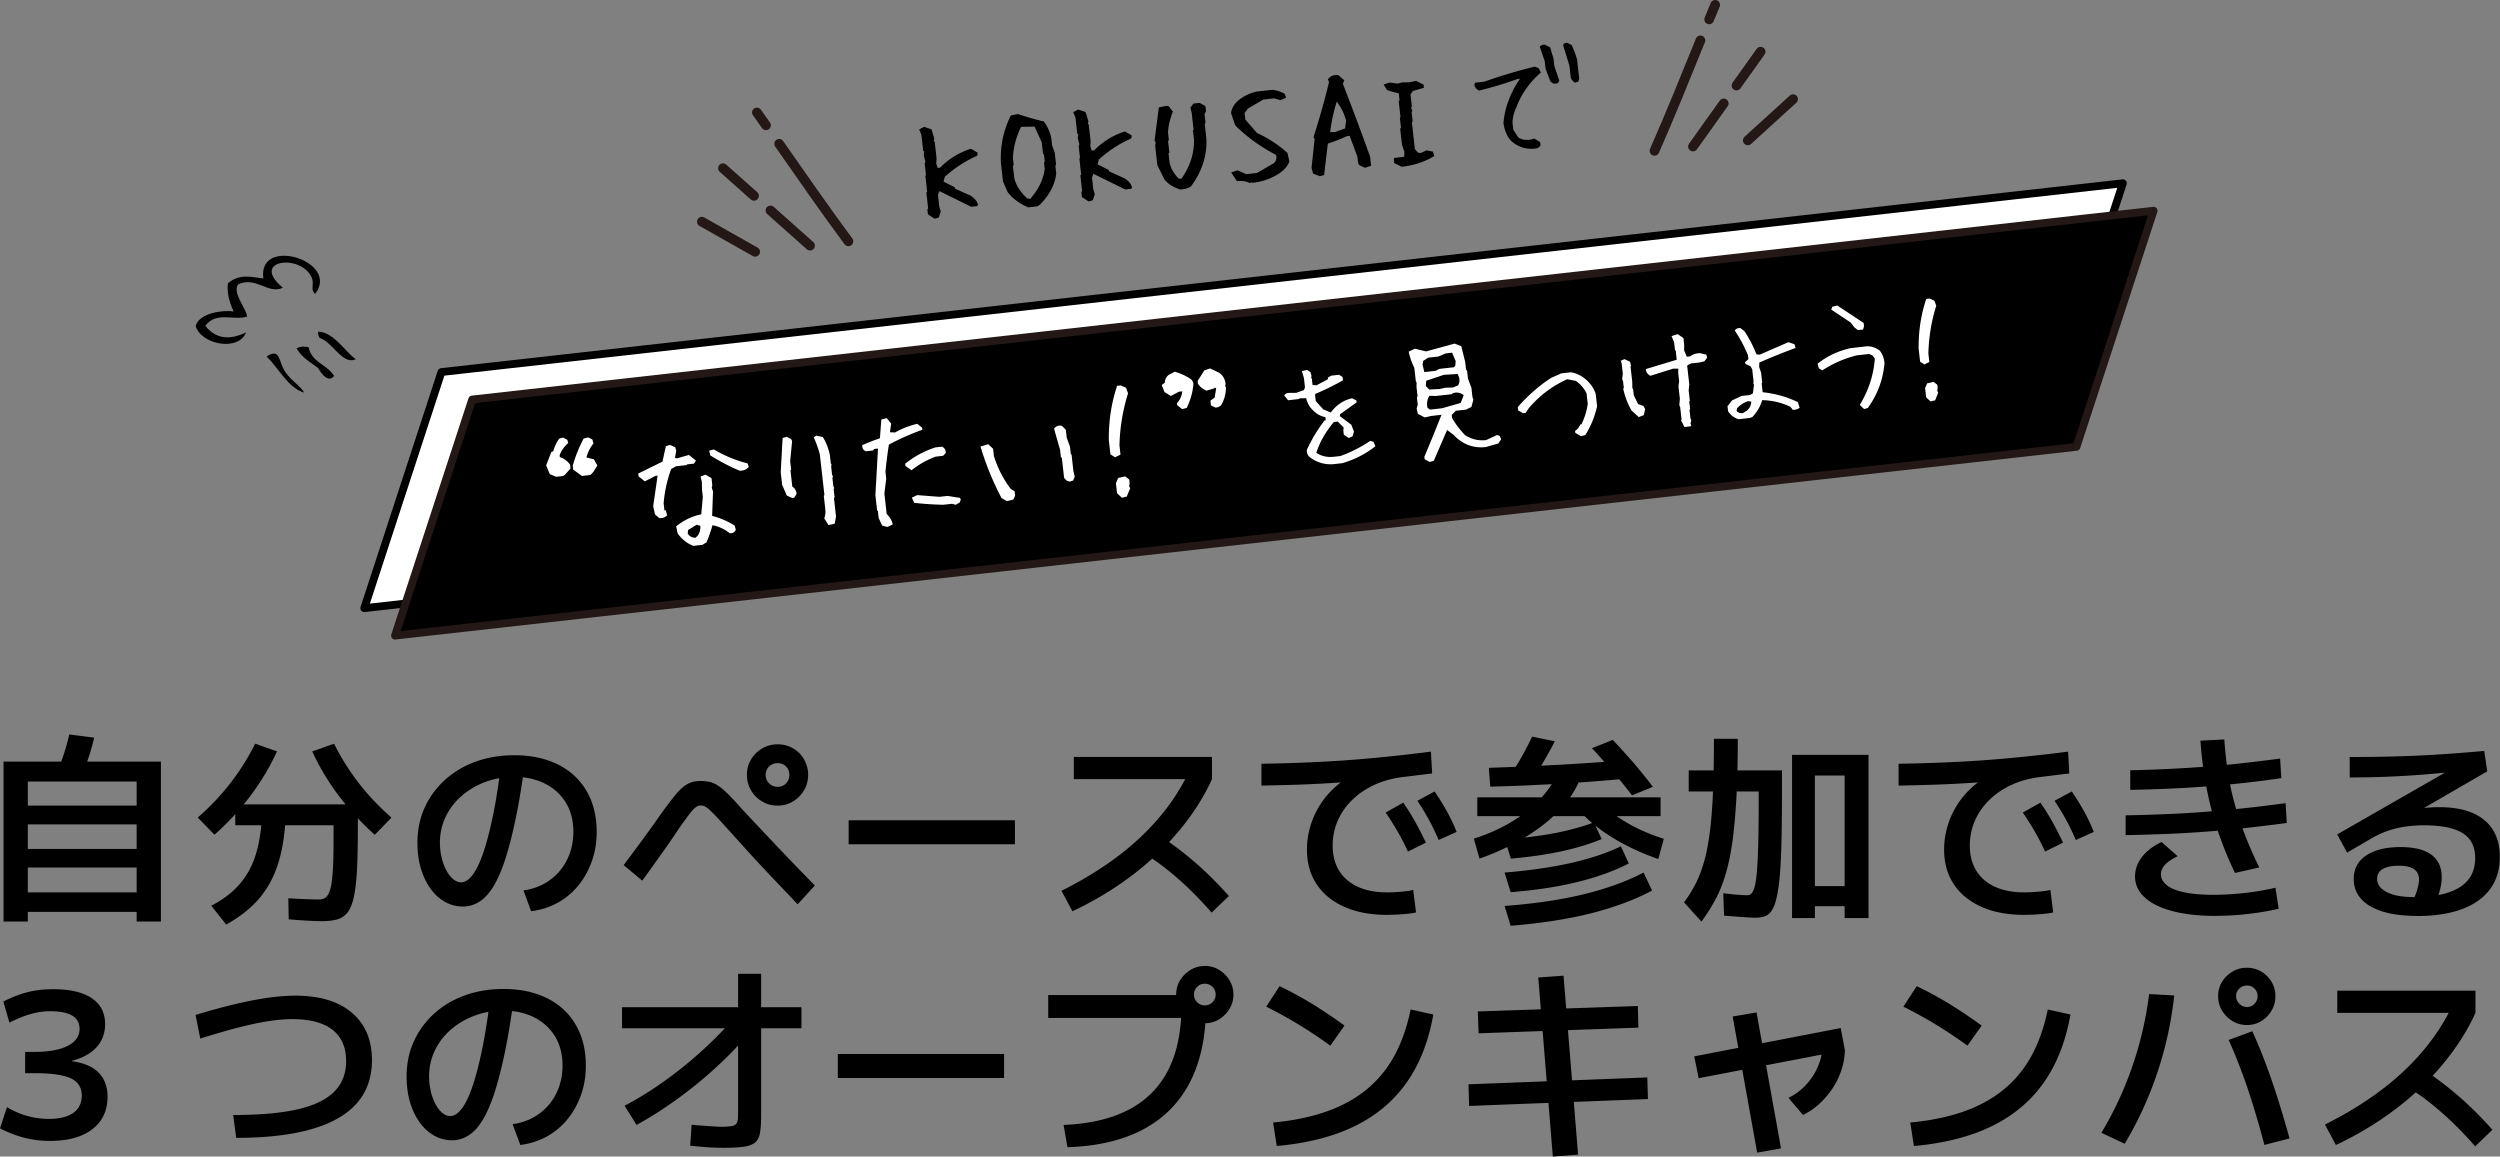
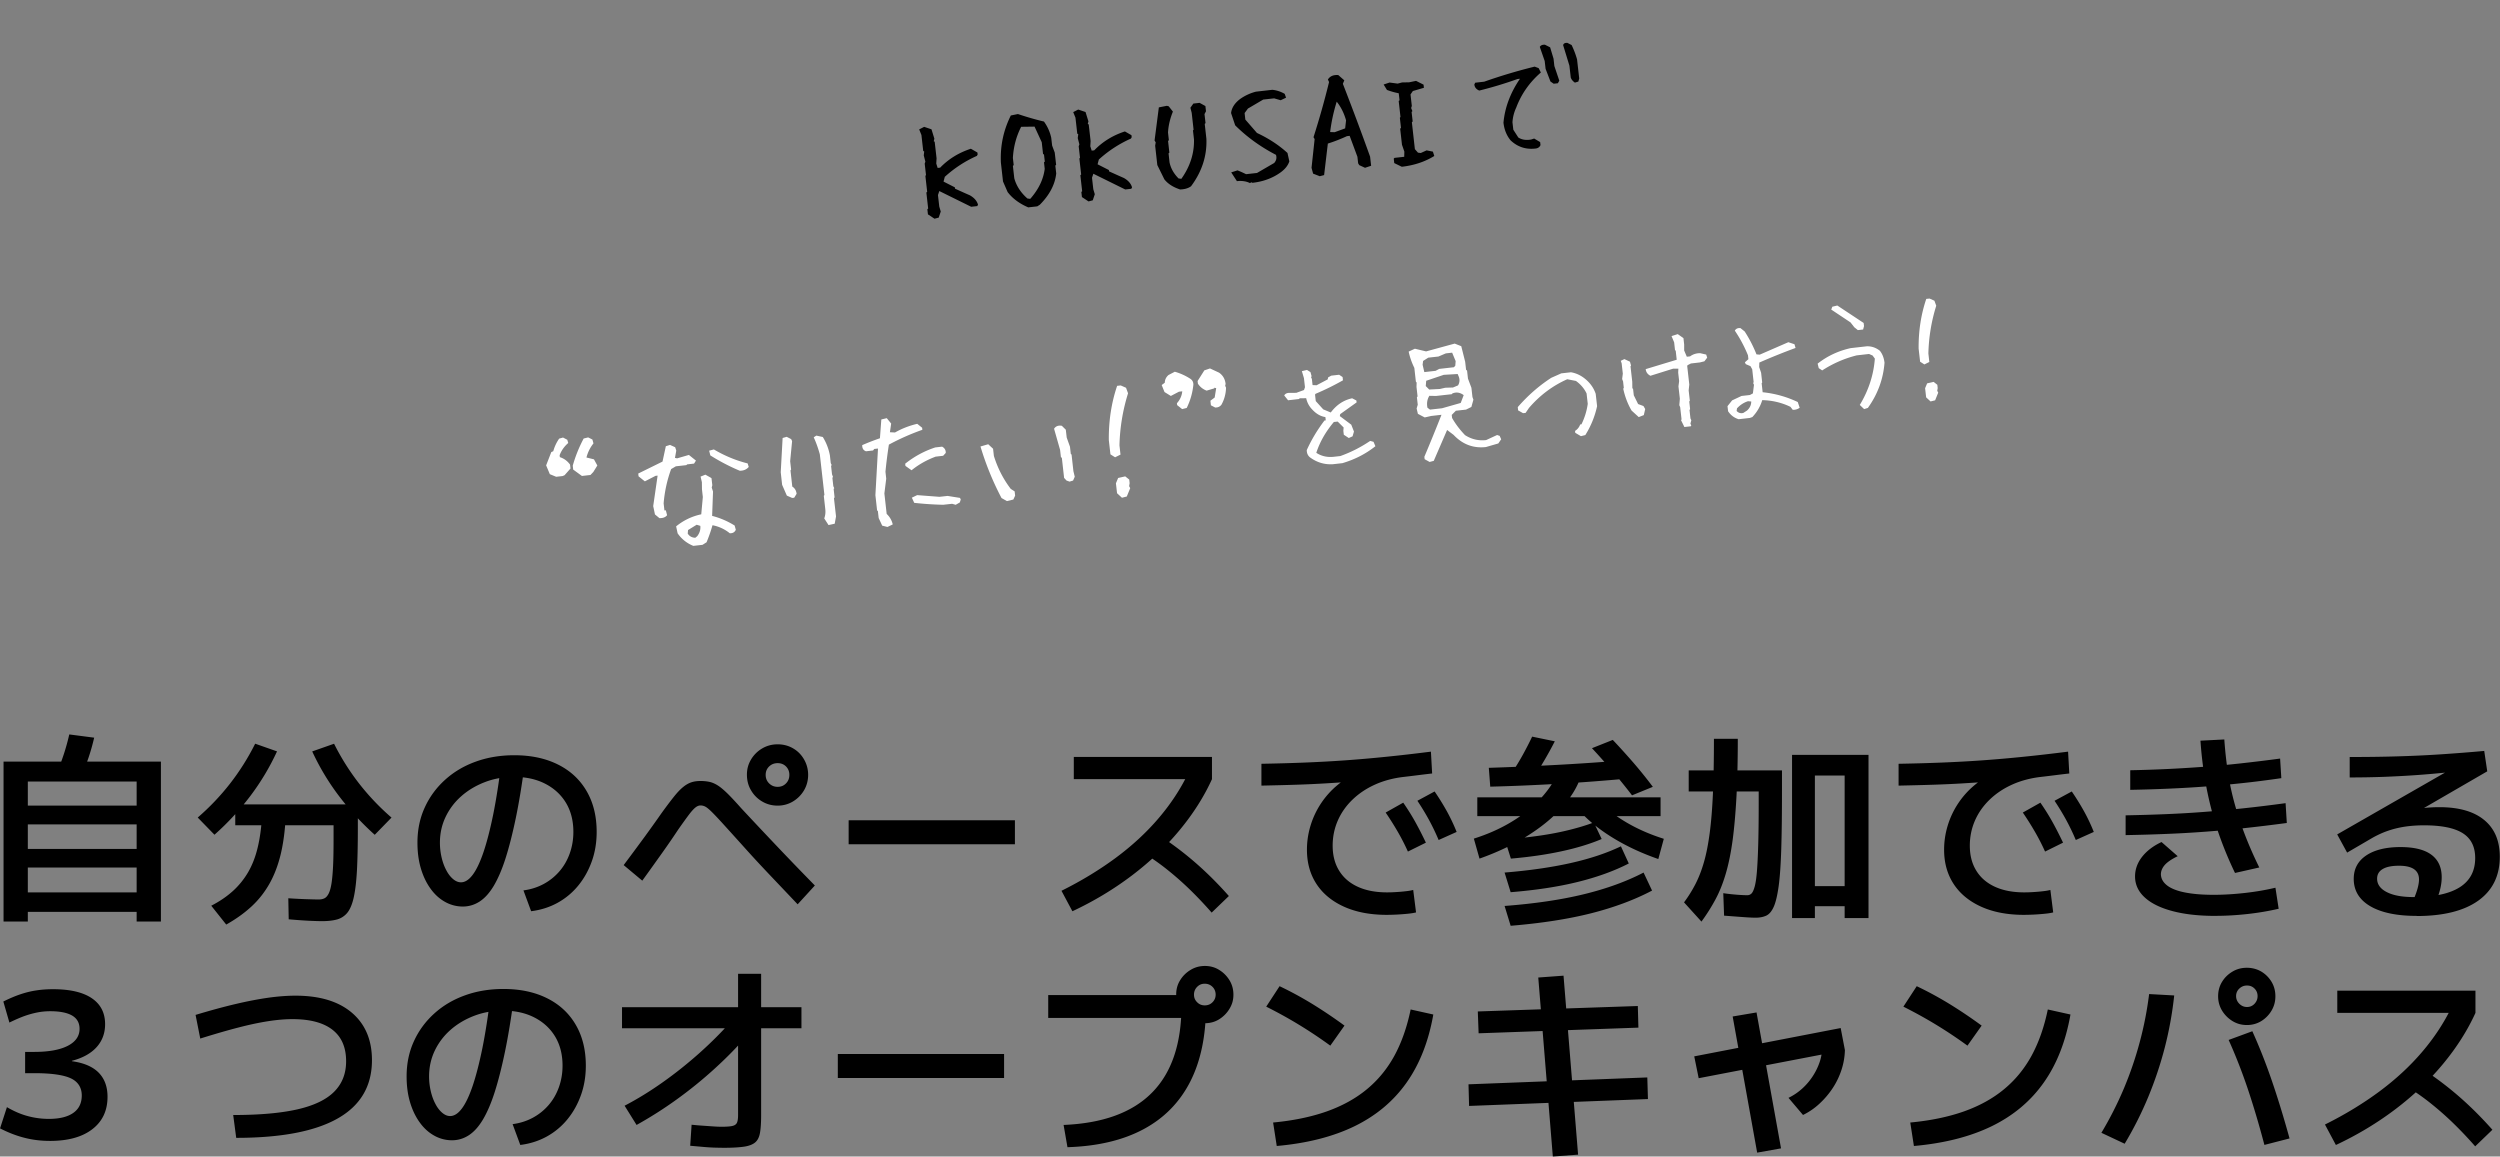
<svg xmlns="http://www.w3.org/2000/svg" id="_レイヤー_2" data-name="レイヤー 2" viewBox="0 0 556.18 257.29">
  <rect x="0" y="0" width="556.18" height="257.29" fill="#808080" stroke="none" />
  <defs>
    <style>.cls-5{stroke-width:0;fill:#000}</style>
  </defs>
  <g id="_レイヤー_2-2" data-name="レイヤー 2">
    <path class="cls-5" d="M.79 205.02v-35.59H35.8v35.59h-5.4v-2.16H6.19v-4.32H30.4V193H6.19v-4.14H30.4v-5.45H6.19v-4.18H30.4v-5.36H6.19v31.14H.79zm17.28-32.4l-5.45-.72c.57-1.29 1.09-2.63 1.55-4.03.46-1.4.88-2.89 1.24-4.48l5.54.72c-.36 1.56-.78 3.05-1.26 4.46-.48 1.41-1.02 2.76-1.62 4.05zm29.65 13.09l-3.73-3.83c2.64-2.28 5.03-4.79 7.18-7.54 2.14-2.75 4.01-5.71 5.6-8.89l4.86 1.71a53.92 53.92 0 01-5.92 9.9 59.548 59.548 0 01-7.99 8.64zm2.61 19.98L47 201.5c1.86-.96 3.46-2.05 4.82-3.28a17.71 17.71 0 003.4-4.21c.91-1.58 1.62-3.4 2.11-5.47.5-2.07.82-4.44.97-7.11l5.26.23c-.15 3.12-.52 5.9-1.1 8.35-.59 2.45-1.41 4.62-2.48 6.53-1.07 1.91-2.39 3.6-3.98 5.08-1.59 1.48-3.48 2.84-5.67 4.07zm21.33-.76c-.72 0-1.71-.03-2.97-.09-1.26-.06-2.75-.17-4.46-.32l-.09-4.68c1.38.09 2.68.16 3.91.2 1.23.04 2.17.07 2.84.07.48 0 .9-.08 1.26-.25.36-.16.67-.5.94-1.01.27-.51.49-1.26.65-2.25.16-.99.28-2.3.36-3.94.08-1.63.11-3.65.11-6.05v-3.01H52.34v-4.64h27.27v5.26c0 3.81-.07 6.96-.2 9.45-.14 2.49-.38 4.49-.72 6.01-.34 1.52-.82 2.64-1.42 3.38a4.47 4.47 0 01-2.27 1.49c-.92.25-2.03.38-3.35.38zm11.7-19.22a61.646 61.646 0 01-7.96-8.64 53.464 53.464 0 01-5.94-9.9l4.86-1.71c1.59 3.18 3.46 6.14 5.6 8.89a53.32 53.32 0 007.18 7.54l-3.73 3.83zm33.08 12.38c1.62-.21 3.11-.68 4.46-1.4 1.35-.72 2.53-1.66 3.53-2.81 1-1.15 1.78-2.49 2.32-4.01.54-1.51.81-3.11.81-4.79 0-2.49-.55-4.64-1.64-6.46-1.09-1.81-2.63-3.23-4.61-4.25-1.98-1.02-4.3-1.53-6.97-1.53-2.28 0-4.43.38-6.44 1.15-2.01.77-3.76 1.81-5.26 3.13a14.36 14.36 0 00-3.51 4.63c-.84 1.77-1.26 3.68-1.26 5.72 0 1.14.13 2.24.38 3.31.25 1.07.6 2.01 1.04 2.83.43.83.94 1.48 1.51 1.96.57.48 1.15.72 1.75.72.9 0 1.77-.55 2.61-1.67.84-1.11 1.64-2.8 2.41-5.06.76-2.26 1.48-5.06 2.16-8.39.67-3.33 1.28-7.23 1.82-11.7l5.17.58c-.6 4.53-1.26 8.53-1.98 11.99-.72 3.46-1.48 6.43-2.27 8.91s-1.67 4.51-2.61 6.1c-.95 1.59-2 2.76-3.15 3.51-1.16.75-2.41 1.12-3.76 1.12s-2.74-.35-3.98-1.06c-1.25-.7-2.33-1.7-3.24-2.99-.92-1.29-1.62-2.79-2.12-4.5s-.74-3.6-.74-5.67c0-2.82.53-5.41 1.6-7.76 1.06-2.35 2.57-4.42 4.52-6.19 1.95-1.77 4.24-3.13 6.86-4.07 2.62-.95 5.48-1.42 8.57-1.42 3.72 0 6.96.69 9.72 2.07 2.76 1.38 4.88 3.35 6.37 5.92 1.49 2.56 2.23 5.59 2.23 9.07 0 2.31-.35 4.47-1.06 6.48-.71 2.01-1.7 3.81-2.99 5.4a15.736 15.736 0 01-4.61 3.87c-1.79.99-3.76 1.62-5.92 1.89l-1.71-4.64zm61.02 3.1c-2.13-2.25-4.12-4.34-5.96-6.28-1.84-1.94-3.58-3.8-5.2-5.6-1.62-1.8-3.25-3.61-4.91-5.44-1.14-1.26-2.04-2.23-2.7-2.9-.66-.68-1.19-1.14-1.58-1.4-.39-.25-.81-.38-1.26-.38-.36 0-.73.14-1.1.43-.38.29-.86.81-1.44 1.57-.58.77-1.4 1.9-2.45 3.4-1.05 1.59-2.21 3.28-3.49 5.08-1.28 1.8-2.77 3.89-4.48 6.25l-4.14-3.46c1.8-2.4 3.38-4.54 4.75-6.41a332 332 0 003.71-5.2c1.02-1.41 1.91-2.59 2.66-3.53.75-.95 1.43-1.67 2.05-2.18.61-.51 1.23-.87 1.84-1.08.61-.21 1.31-.31 2.09-.31s1.48.08 2.09.22c.62.15 1.24.44 1.87.85.63.42 1.35 1.04 2.16 1.84.81.81 1.79 1.86 2.93 3.15 2.88 3.09 5.64 6.02 8.28 8.8 2.64 2.78 5.34 5.57 8.1 8.39l-3.83 4.19zM173 179.23c-1.26 0-2.41-.31-3.44-.92a6.83 6.83 0 01-2.47-2.48c-.62-1.03-.92-2.2-.92-3.49s.31-2.35.92-3.38a6.985 6.985 0 012.47-2.45c1.04-.61 2.18-.92 3.44-.92s2.41.3 3.44.9c1.04.6 1.85 1.43 2.45 2.48.6 1.05.9 2.19.9 3.42s-.31 2.41-.92 3.44a7.068 7.068 0 01-2.47 2.48c-1.04.62-2.17.92-3.4.92zm0-4.18c.75 0 1.37-.25 1.87-.77.5-.51.74-1.14.74-1.89s-.25-1.37-.74-1.87c-.5-.5-1.12-.74-1.87-.74s-1.38.25-1.89.74-.77 1.12-.77 1.87.25 1.38.77 1.89c.51.51 1.14.77 1.89.77zm15.8 12.78v-5.35h36.99v5.35H188.8zm47.34 10.35c4.41-2.19 8.44-4.64 12.08-7.33 3.64-2.7 6.82-5.63 9.52-8.8 2.7-3.16 4.89-6.49 6.57-9.97l1.58 1.26h-27v-4.95h30.74v4.95c-1.77 3.9-4.17 7.68-7.2 11.34-3.03 3.66-6.56 7.02-10.6 10.08s-8.45 5.72-13.25 7.97l-2.43-4.55zm33.43 4.86a87.397 87.397 0 00-5.04-5.31 69.678 69.678 0 00-5.13-4.48c-1.77-1.4-3.68-2.71-5.72-3.94l3.51-3.92c3 1.92 5.82 4.01 8.46 6.28 2.64 2.27 5.22 4.82 7.74 7.67l-3.83 3.69zm38.97.49c-3.66 0-6.83-.6-9.5-1.8-2.67-1.2-4.72-2.88-6.14-5.04s-2.14-4.71-2.14-7.65c0-1.83.27-3.63.81-5.4a18.82 18.82 0 016.05-9.04c1.42-1.17 2.99-2.13 4.7-2.88l.45 2.03c-2.43.18-4.83.35-7.2.49-2.37.15-4.78.26-7.22.34-2.45.08-5.02.14-7.72.2v-4.86c3.39-.06 6.59-.15 9.61-.27 3.02-.12 6-.28 8.96-.49 2.96-.21 5.99-.47 9.11-.79 3.12-.31 6.46-.7 10.03-1.15l.27 4.86c-1.08.12-2.14.25-3.17.38s-2.08.26-3.13.38c-2.34.27-4.48.84-6.41 1.71-1.93.87-3.62 2-5.04 3.38s-2.51 2.94-3.26 4.68c-.75 1.74-1.12 3.59-1.12 5.53 0 2.13.47 3.98 1.42 5.53.95 1.56 2.32 2.76 4.14 3.6 1.82.84 4 1.26 6.55 1.26.63 0 1.3-.02 2.03-.07.72-.04 1.42-.1 2.09-.18.68-.07 1.24-.17 1.69-.29l.63 5c-.48.12-1.09.22-1.82.29a49.84 49.84 0 01-4.66.25zm4.68-14.08c-.69-1.53-1.43-2.98-2.23-4.36a66.42 66.42 0 00-2.72-4.32l3.91-2.2c1.02 1.47 1.93 2.93 2.72 4.36s1.57 2.96 2.32 4.54l-4 1.98zm6.84-2.57c-.66-1.56-1.37-3.04-2.14-4.46-.77-1.41-1.63-2.83-2.59-4.27l3.83-2.07a56.03 56.03 0 012.72 4.39c.79 1.43 1.52 2.96 2.18 4.61l-4.01 1.8zm9.09 4.14l-1.26-4.45c2.94-.93 5.61-2.1 8.01-3.51 2.4-1.41 4.48-3.01 6.25-4.79 1.77-1.78 3.16-3.7 4.18-5.74l5.27.49c-.81 2.31-2.24 4.58-4.28 6.82s-4.61 4.31-7.7 6.23c-3.09 1.92-6.58 3.57-10.48 4.95zm-.49-9.45v-4.19h40.77v4.19h-40.77zm2.88-6.57l-.32-4.18c4.8-.15 9.83-.37 15.08-.65s10.56-.65 15.93-1.1l.41 4.09c-5.46.51-10.82.92-16.06 1.22-5.25.3-10.26.51-15.03.63zm4.54 23.49l-1.35-4.37c5.49-.45 10.38-1.15 14.67-2.11 4.29-.96 8.02-2.2 11.21-3.73l1.75 3.82c-3.27 1.68-7.07 3.05-11.41 4.12-4.33 1.07-9.29 1.82-14.87 2.27zm0 7.47l-1.35-4.41c6.72-.51 12.6-1.38 17.64-2.61 5.04-1.23 9.46-2.83 13.28-4.82l1.89 4.01c-3.93 2.07-8.44 3.75-13.52 5.04s-11.06 2.22-17.93 2.79zm.05-14.94l-1.35-4.27c2.73-.21 5.29-.49 7.67-.83 2.39-.34 4.61-.77 6.66-1.28s3.88-1.06 5.47-1.67l1.75 3.69c-2.55 1.08-5.52 1.99-8.91 2.72-3.39.74-7.16 1.28-11.29 1.64zm5.04-17.95l-4.72-1.31c.84-1.26 1.62-2.54 2.34-3.85a76.1 76.1 0 002.07-4.03l5.04 1.04c-.72 1.41-1.48 2.79-2.27 4.14-.79 1.35-1.61 2.69-2.45 4.01zm27.76 18.04c-3.63-1.26-6.93-2.79-9.9-4.59-2.97-1.8-5.43-3.75-7.38-5.85l3.96-2.52c1.74 1.8 3.84 3.42 6.3 4.86 2.46 1.44 5.2 2.64 8.24 3.6l-1.22 4.5zm-5.85-14.17c-1.35-1.77-2.78-3.53-4.28-5.29-1.5-1.76-3.04-3.49-4.63-5.2l4.63-1.84c1.59 1.68 3.14 3.4 4.66 5.15 1.51 1.76 2.93 3.52 4.25 5.29l-4.63 1.89zm15.44 28.08l-3.87-4.27c.96-1.29 1.81-2.65 2.54-4.07.73-1.42 1.37-3.05 1.89-4.88.53-1.83.95-3.99 1.28-6.48.33-2.49.57-5.45.72-8.86.15-3.42.22-7.45.22-12.1h5.31c0 4.86-.1 9.12-.29 12.78-.2 3.66-.48 6.89-.85 9.7-.38 2.81-.88 5.29-1.51 7.45s-1.4 4.1-2.32 5.81-1.96 3.36-3.13 4.95zm12.06-.86c-.63 0-1.58-.04-2.86-.14-1.28-.09-2.66-.2-4.16-.31l-.18-5c1.02.15 2.03.26 3.04.34 1 .08 1.78.11 2.32.11.36 0 .67-.13.92-.38s.49-.76.7-1.51c.21-.75.38-1.87.5-3.35s.22-3.44.29-5.87c.07-2.43.11-5.43.11-9v-2.97h-15.57v-4.68h20.75v4.32c0 5.31-.05 9.7-.16 13.16-.11 3.47-.3 6.23-.58 8.28-.29 2.06-.65 3.59-1.1 4.59-.45 1-1.01 1.66-1.67 1.96-.66.3-1.44.45-2.34.45zm8.1.09v-36.31h17.01v36.31h-5.31v-2.65h-6.62v-4.46h6.62v-24.61h-6.62v31.72h-5.08zm51.61-.72c-3.66 0-6.83-.6-9.5-1.8-2.67-1.2-4.72-2.88-6.14-5.04s-2.14-4.71-2.14-7.65c0-1.83.27-3.63.81-5.4a18.82 18.82 0 016.05-9.04c1.42-1.17 2.99-2.13 4.7-2.88l.45 2.03c-2.43.18-4.83.35-7.2.49-2.37.15-4.78.26-7.22.34-2.45.08-5.02.14-7.72.2v-4.86c3.39-.06 6.59-.15 9.61-.27 3.02-.12 6-.28 8.96-.49 2.96-.21 5.99-.47 9.11-.79 3.12-.31 6.46-.7 10.03-1.15l.27 4.86c-1.08.12-2.14.25-3.17.38s-2.08.26-3.13.38c-2.34.27-4.48.84-6.41 1.71-1.93.87-3.62 2-5.04 3.38s-2.51 2.94-3.26 4.68c-.75 1.74-1.12 3.59-1.12 5.53 0 2.13.47 3.98 1.42 5.53.95 1.56 2.32 2.76 4.14 3.6 1.82.84 4 1.26 6.55 1.26.63 0 1.3-.02 2.03-.07.72-.04 1.42-.1 2.09-.18.68-.07 1.24-.17 1.69-.29l.63 5c-.48.12-1.09.22-1.82.29a49.84 49.84 0 01-4.66.25zm4.68-14.08c-.69-1.53-1.43-2.98-2.23-4.36a66.42 66.42 0 00-2.72-4.32l3.91-2.2c1.02 1.47 1.93 2.93 2.72 4.36s1.57 2.96 2.32 4.54l-4 1.98zm6.84-2.57c-.66-1.56-1.37-3.04-2.14-4.46-.77-1.41-1.63-2.83-2.59-4.27l3.83-2.07a56.03 56.03 0 012.72 4.39c.79 1.43 1.52 2.96 2.18 4.61l-4.01 1.8zm11.07-5.49c3.18-.06 6.2-.15 9.07-.27 2.87-.12 5.69-.28 8.48-.5 2.79-.21 5.66-.47 8.62-.79 2.95-.31 6.1-.7 9.43-1.15l.27 4.41c-3.36.45-6.52.83-9.47 1.15s-5.84.58-8.66.79c-2.82.21-5.68.38-8.57.49-2.9.12-5.95.21-9.16.27v-4.41zm1.04-10.03c3-.06 5.85-.16 8.55-.29 2.7-.13 5.35-.3 7.94-.49 2.59-.19 5.27-.44 8.01-.74s5.69-.66 8.84-1.08l.27 4.36c-3.12.45-6.07.83-8.84 1.12-2.78.3-5.48.55-8.1.74-2.63.2-5.3.35-8.01.47s-5.6.21-8.66.27v-4.36zm18.94 32.4c-3.66 0-6.83-.35-9.52-1.06-2.69-.71-4.75-1.72-6.19-3.04-1.44-1.32-2.16-2.88-2.16-4.68 0-1.56.52-3.01 1.55-4.34 1.04-1.33 2.48-2.44 4.34-3.31l3.6 3.15c-1.32.63-2.27 1.28-2.86 1.93-.58.66-.88 1.37-.88 2.11.03.96.5 1.79 1.4 2.48.9.69 2.23 1.21 3.98 1.55 1.75.35 3.88.52 6.37.52 2.19 0 4.49-.14 6.91-.41s4.69-.66 6.82-1.17l.72 4.68c-2.19.51-4.49.9-6.91 1.17s-4.81.41-7.18.41zm4.37-9.54a83.594 83.594 0 01-2.99-7 72.06 72.06 0 01-2.27-7.18c-.63-2.43-1.15-4.91-1.55-7.45-.4-2.53-.7-5.14-.88-7.81l5.31-.27c.18 2.61.46 5.11.83 7.49.37 2.39.88 4.73 1.53 7.04.65 2.31 1.42 4.62 2.32 6.93.9 2.31 1.93 4.65 3.1 7.02l-5.4 1.22zm40.41 9.54c-4.44 0-7.88-.72-10.33-2.16-2.45-1.44-3.67-3.47-3.67-6.08 0-2.22.92-3.95 2.77-5.2 1.85-1.24 4.39-1.87 7.63-1.87 3.06 0 5.35.57 6.88 1.71 1.53 1.14 2.29 2.81 2.29 5 0 .84-.11 1.73-.34 2.66-.23.93-.56 1.89-1.01 2.88l-4.91-.54c.42-1.02.73-1.89.92-2.61.19-.72.29-1.35.29-1.89 0-2.04-1.48-3.06-4.46-3.06-1.59 0-2.8.25-3.62.74-.83.49-1.24 1.21-1.24 2.14 0 1.26.72 2.26 2.16 2.99 1.44.74 3.43 1.1 5.98 1.1 4.53 0 7.94-.73 10.24-2.18 2.29-1.45 3.44-3.62 3.44-6.5 0-2.52-.92-4.36-2.77-5.53s-4.72-1.75-8.62-1.75c-1.56 0-3.01.11-4.34.31-1.34.21-2.6.53-3.8.95-1.2.42-2.42.99-3.65 1.71l-5.31 3.1-2.21-4.05 25.51-14.62v.72c-2.55.27-5.06.5-7.54.68-2.48.18-4.97.31-7.47.41-2.51.09-5.08.14-7.72.14v-4.55c3.69 0 7.18-.04 10.49-.14 3.3-.09 6.54-.24 9.72-.45 3.18-.21 6.42-.46 9.72-.76l.67 4.54-22.46 13.01-2.61-2.52c.99-.33 2.08-.66 3.29-.99 1.2-.33 2.44-.6 3.71-.81 1.28-.21 2.55-.38 3.83-.52 1.27-.14 2.47-.2 3.58-.2 4.35 0 7.68.95 9.99 2.86 2.31 1.91 3.46 4.63 3.46 8.17 0 4.23-1.6 7.49-4.79 9.77-3.2 2.28-7.78 3.42-13.75 3.42zM11.12 253.82c-1.95 0-3.83-.22-5.62-.68-1.8-.45-3.63-1.15-5.49-2.11l1.53-4.72c1.59.93 3.15 1.6 4.68 2 1.53.41 3.08.61 4.63.61 2.37 0 4.19-.44 5.45-1.33 1.26-.88 1.89-2.18 1.89-3.89s-.81-3.04-2.43-3.8c-1.62-.76-4.33-1.15-8.14-1.15H5.59v-4.73h2.03c3.21 0 5.69-.45 7.45-1.35 1.75-.9 2.63-2.16 2.63-3.78 0-1.32-.55-2.3-1.64-2.95-1.1-.64-2.72-.97-4.88-.97-.93 0-1.84.08-2.75.25-.9.17-1.84.42-2.83.76-.99.35-2.16.85-3.51 1.51l-1.35-4.68c1.38-.69 2.66-1.23 3.83-1.62 1.17-.39 2.33-.68 3.49-.85 1.16-.18 2.41-.27 3.76-.27 3.75 0 6.62.67 8.59 2 1.98 1.34 2.97 3.26 2.97 5.78 0 2.01-.63 3.71-1.89 5.11-1.26 1.4-3.09 2.41-5.49 3.04v.09c2.64.36 4.62 1.21 5.94 2.54 1.32 1.34 1.98 3.13 1.98 5.38 0 3.06-1.12 5.46-3.38 7.2-2.25 1.74-5.39 2.61-9.41 2.61zm40.76-5.76c5.85 0 10.61-.42 14.29-1.26 3.67-.84 6.4-2.14 8.17-3.92 1.77-1.77 2.66-4.03 2.66-6.79 0-3.09-1.01-5.42-3.04-7-2.02-1.57-4.99-2.36-8.89-2.36-1.62 0-3.41.15-5.35.45-1.95.3-4.16.76-6.62 1.4-2.46.63-5.31 1.46-8.55 2.47l-1.04-5.26c3.27-.99 6.25-1.8 8.93-2.43 2.68-.63 5.11-1.09 7.29-1.4 2.17-.3 4.18-.45 6.01-.45 5.4 0 9.58 1.27 12.55 3.8 2.97 2.54 4.46 6.05 4.46 10.55 0 5.76-2.54 10.08-7.61 12.96-5.07 2.88-12.6 4.32-22.59 4.32l-.67-5.08zm62.15 2.03c1.62-.21 3.11-.68 4.46-1.4 1.35-.72 2.53-1.66 3.53-2.81 1-1.15 1.78-2.49 2.32-4.01.54-1.51.81-3.11.81-4.79 0-2.49-.55-4.64-1.64-6.46-1.09-1.81-2.63-3.23-4.61-4.25-1.98-1.02-4.3-1.53-6.97-1.53-2.28 0-4.43.38-6.44 1.15-2.01.77-3.76 1.81-5.26 3.13a14.36 14.36 0 00-3.51 4.63c-.84 1.77-1.26 3.68-1.26 5.72 0 1.14.13 2.24.38 3.31.25 1.07.6 2.01 1.04 2.83.43.83.94 1.48 1.51 1.96.57.48 1.15.72 1.75.72.9 0 1.77-.55 2.61-1.67.84-1.11 1.64-2.8 2.41-5.06.76-2.26 1.48-5.06 2.16-8.39.67-3.33 1.28-7.23 1.82-11.7l5.17.58c-.6 4.53-1.26 8.53-1.98 11.99-.72 3.46-1.48 6.43-2.27 8.91s-1.67 4.51-2.61 6.1c-.95 1.59-2 2.76-3.15 3.51-1.16.75-2.41 1.12-3.76 1.12s-2.74-.35-3.98-1.06c-1.25-.7-2.33-1.7-3.24-2.99-.92-1.29-1.62-2.79-2.12-4.5s-.74-3.6-.74-5.67c0-2.82.53-5.41 1.6-7.76 1.06-2.35 2.57-4.42 4.52-6.19 1.95-1.77 4.24-3.13 6.86-4.07 2.62-.95 5.48-1.42 8.57-1.42 3.72 0 6.96.69 9.72 2.07 2.76 1.38 4.88 3.35 6.37 5.92 1.49 2.56 2.23 5.59 2.23 9.07 0 2.31-.35 4.47-1.06 6.48-.71 2.01-1.7 3.81-2.99 5.4a15.736 15.736 0 01-4.61 3.87c-1.79.99-3.76 1.62-5.92 1.89l-1.71-4.64zm24.35-21.33v-4.68h39.92v4.68h-39.92zm.58 17.23c2.82-1.47 5.64-3.2 8.46-5.2 2.82-1.99 5.54-4.16 8.17-6.5 2.62-2.34 5.05-4.77 7.27-7.29l3.83 2.84a89.35 89.35 0 01-7.74 7.94 94.232 94.232 0 01-8.44 6.84 89.03 89.03 0 01-8.89 5.65l-2.66-4.27zm22.14 9.36c-.75 0-1.51-.02-2.27-.04-.76-.03-1.58-.08-2.45-.16-.87-.08-1.82-.16-2.83-.25l.31-4.68c.9.09 1.76.17 2.59.22.82.06 1.59.11 2.29.16s1.31.07 1.82.07c1.08 0 1.88-.06 2.38-.18.51-.12.85-.36 1.01-.72.17-.36.25-.93.25-1.71v-31.41h5.13v31.41c0 1.65-.08 2.96-.25 3.94-.17.98-.52 1.69-1.08 2.16-.55.46-1.38.78-2.47.94-1.1.16-2.57.25-4.43.25zm25.29-15.52v-5.35h36.99v5.35h-36.99zm50.22 10.44c8.73-.36 15.29-2.75 19.67-7.18 4.38-4.42 6.57-10.9 6.57-19.42l2.66 2.79H233.2v-5.09h32.18v2.39h2.92c0 6.66-1.17 12.29-3.51 16.88s-5.8 8.12-10.39 10.58c-4.59 2.46-10.23 3.79-16.92 4l-.86-4.95zm31.41-22.64c-1.14 0-2.19-.29-3.15-.88a6.866 6.866 0 01-2.32-2.32c-.59-.96-.88-2.02-.88-3.19s.29-2.23.88-3.17a6.78 6.78 0 012.32-2.29c.96-.59 2.02-.88 3.19-.88s2.23.29 3.17.88c.95.58 1.71 1.35 2.29 2.29s.88 2.02.88 3.22-.29 2.19-.88 3.15c-.58.96-1.35 1.73-2.29 2.32s-2.02.88-3.22.88zm0-3.96c.69 0 1.27-.23 1.73-.7.46-.46.7-1.03.7-1.69s-.23-1.27-.7-1.73c-.46-.46-1.04-.7-1.73-.7s-1.22.23-1.69.7c-.46.47-.7 1.04-.7 1.73s.23 1.22.7 1.69c.46.47 1.03.7 1.69.7zm27.94 8.96c-2.31-1.68-4.65-3.24-7.02-4.68s-4.79-2.77-7.24-4l2.97-4.55c2.52 1.2 4.96 2.53 7.33 3.98 2.37 1.46 4.74 3.05 7.11 4.79l-3.15 4.45zm-12.73 17.1c4.47-.42 8.43-1.24 11.88-2.45 3.45-1.22 6.43-2.85 8.93-4.91 2.5-2.05 4.56-4.55 6.17-7.49 1.6-2.94 2.81-6.37 3.62-10.3l5.04 1.12c-1.05 5.97-3.03 11.02-5.94 15.14-2.91 4.13-6.77 7.36-11.56 9.7-4.8 2.34-10.58 3.81-17.33 4.41l-.81-5.22zm43.6-3.69l-.13-4.81 39.78-1.53.14 4.81-39.78 1.53zm2.12-16.16l-.18-4.86 35.6-1.21.13 4.81-35.55 1.26zm16.51 27.41l-3.24-39.82 5.62-.41 3.24 39.82-5.62.41zm32.45-17.42l-.99-4.86 32.58-6.3.94 4.91-32.53 6.25zm13.01 16.56l-5.45-30.29 5.31-.9 5.45 30.24-5.31.95zm6.97-12.19c1.11-.54 2.12-1.22 3.04-2.05.91-.82 1.7-1.75 2.36-2.77a13.93 13.93 0 001.53-3.13c.36-1.06.54-2.14.54-3.22l5.08.54a15.38 15.38 0 01-.74 4.34c-.47 1.46-1.12 2.82-1.96 4.1-.84 1.28-1.82 2.43-2.93 3.46a14.98 14.98 0 01-3.69 2.54l-3.24-3.82zm39.82-11.61c-2.31-1.68-4.65-3.24-7.02-4.68s-4.79-2.77-7.24-4l2.97-4.55c2.52 1.2 4.96 2.53 7.33 3.98 2.37 1.46 4.74 3.05 7.11 4.79l-3.15 4.45zm-12.73 17.1c4.47-.42 8.43-1.24 11.88-2.45 3.45-1.22 6.43-2.85 8.93-4.91 2.5-2.05 4.56-4.55 6.17-7.49 1.6-2.94 2.81-6.37 3.62-10.3l5.04 1.12c-1.05 5.97-3.03 11.02-5.94 15.14-2.91 4.13-6.77 7.36-11.56 9.7-4.8 2.34-10.58 3.81-17.33 4.41l-.81-5.22zm42.52 2.29c1.92-3.21 3.58-6.49 5-9.85 1.41-3.36 2.59-6.8 3.53-10.33.95-3.52 1.64-7.09 2.09-10.69l5.58.31c-.42 3.93-1.12 7.78-2.09 11.56-.98 3.78-2.21 7.46-3.69 11.03a79.72 79.72 0 01-5.24 10.4l-5.17-2.43zm32.36-23.98c-1.17 0-2.23-.29-3.19-.88a6.956 6.956 0 01-2.32-2.32c-.58-.96-.88-2.02-.88-3.2s.29-2.27.88-3.22c.58-.95 1.36-1.7 2.32-2.27.96-.57 2.02-.85 3.19-.85s2.27.29 3.22.85c.95.57 1.7 1.33 2.27 2.27.57.94.86 2.02.86 3.22s-.29 2.24-.86 3.2a6.81 6.81 0 01-2.27 2.32c-.95.58-2.02.88-3.22.88zm3.91 26.68c-1.2-4.56-2.45-8.74-3.73-12.56-1.29-3.81-2.7-7.41-4.23-10.8l5.27-1.94c1.56 3.45 3 7.1 4.32 10.94 1.32 3.84 2.64 8.14 3.96 12.91l-5.58 1.44zm-3.87-30.69c.66 0 1.22-.24 1.67-.72.45-.48.68-1.05.68-1.71s-.23-1.22-.68-1.67c-.45-.45-1-.68-1.67-.68s-1.23.23-1.71.68-.72 1.01-.72 1.67.24 1.23.72 1.71 1.05.72 1.71.72zm17.33 26.15c4.41-2.19 8.44-4.64 12.08-7.33 3.64-2.7 6.82-5.63 9.52-8.8 2.7-3.16 4.89-6.49 6.57-9.97l1.58 1.26h-27v-4.95h30.74v4.95c-1.77 3.9-4.17 7.68-7.2 11.34-3.03 3.66-6.56 7.02-10.6 10.08s-8.45 5.72-13.25 7.97l-2.43-4.55zm33.44 4.86a87.397 87.397 0 00-5.04-5.31 69.678 69.678 0 00-5.13-4.48c-1.77-1.4-3.68-2.71-5.72-3.94l3.51-3.92c3 1.92 5.82 4.01 8.46 6.28 2.64 2.27 5.22 4.82 7.74 7.67l-3.83 3.69z" />
    <g stroke-width="1.74" stroke-linecap="round" stroke-linejoin="round">
-       <path fill="#fff" stroke="#000" d="M455.11 93.3l-374.07 42 17.17-52.53 374.07-42-17.17 52.53z" />
-       <path stroke="#231815" d="M461.95 99.41l-374.07 42 17.17-52.53 374.07-42-17.17 52.53z" />
-     </g>
+       </g>
    <path d="M123.73 106.07l-1.41-.58-.82-1.96 1.15-2.96.44-.19c.27-1 .71-1.94 1.31-2.8l.86-.24.94.49.22.72c-.9.79-1.54 1.7-1.92 2.73l.05.42c.93.3 1.68.85 2.27 1.66l.1.87-1.32 1.49-.44.19-1.44.16zm5.72-.19l-1.93-1.41-.1-.87a30.29 30.29 0 012.43-6.04l1-.25.94.47.24.86a8.34 8.34 0 00-1.56 3.14l1.67.41.75 1.37L132 105l-.64.67-1.92.22zm17.29 9.42l-1.03-.85-.39-1.86.98-6.78-.46.05-2.38 1.23-1.4-1.12-.07-.62 5.4-2.66.74-3.42.93-.29 1.15.52.24.75-.29 1.62.48.1 2.62-.76 1.57 1.26-.42.67-1.54.17-.17.17-2.34.26-1.05.62c-.89 2.43-1.45 4.97-1.67 7.63l.18 1.57.31-.03.28 1.09c-.37.46-.92.67-1.67.65zm7.5 6.14a7.707 7.707 0 01-3.49-2.79l-.33-1.55c1.66-1.35 3.52-2.24 5.59-2.68l.35-3.84-.19-1.72-.02-1.59-.29-1.24 1.07-.43 1.16.65.2.13.18 1.57-.13.51.29.9-.2 5.41c1.75.45 3.42 1.16 5.01 2.15l.26.94c-.25.55-.7.81-1.35.77a8.606 8.606 0 00-3.84-1.78c-.37 1.31-.81 2.57-1.32 3.79l-.9.57-2.03.23zm.88-2.16c.54-.7.77-1.47.68-2.29l-.81-.25-1.92 1.18-.07.79c.38.6.94.91 1.69.93l.43-.36zm9.46-14.55c-2.2-.92-4.38-2.05-6.55-3.41l-.27-1.06 1.06-.27c2.38 1.41 4.88 2.45 7.51 3.11l.24.78c-.48.57-1.14.85-1.99.85zm11.65 6.05l-1.18-.52-1.05-2.4-.31-2.8.42-7.62.91-.26.99.51.21.44-.43 4.47.21 1.88-.14.17.4 3.6c.56.35.88.89.96 1.61l-.53.87-.46.05zm8.09 6.03l-.95-1.48c.24-.65.32-1.34.23-2.08l-.33-2.95.14-.17-1.02-9.04c-.36-1.33-.81-2.6-1.36-3.8l.58-.38 1.44.31c.79 1.28 1.31 2.65 1.58 4.09l.19 1.72.21.44-.14.17.21 1.88.22.6-.14.17.21 1.88.21.44-.14.17.21 1.88-.14.17.46 4.06-.29 1.62-1.4.31zm13.13.43l-1.19-.3-.78-1.69-.18-1.57-.17-.11-.38-3.41.58-10.37-.83.09-.27.34-1.57.18c-.58-.2-.86-.66-.84-1.37 1.21-.53 2.52-1.04 3.94-1.53l.31-4.18 1.21-.29.98 1.2-.28 1.93 1.13.06c1.54-.88 3.19-1.52 4.95-1.93l1.09.87.05.46c-2.52.89-5 1.98-7.45 3.3-.31 2.03-.57 4.04-.76 6.03l.17 1.54-.41 3.29.51 4.55c.7.67 1.15 1.45 1.35 2.34l-1.18.57zm5.34-12.62l-1.36-.97-.05-.49c2.04-1.62 4.27-2.83 6.7-3.62l1.51-.17c.58.31.84.78.81 1.4l-.58.63-1.66.19c-2.01.75-3.8 1.76-5.36 3.03zm9.8 7.68l-.77-.22-2 .22c-2.14-.05-4.29-.19-6.43-.43l-.53-1.15 1.18-.57c1.63.13 3.29.25 4.96.38l1.81-.2 2.76.44.17.36-.21.65-.94.54zm11.42-.82l-1.2-.68a63.912 63.912 0 01-4.68-11.47l1.72-.5 1.08 1 .18 1.6c.84 2.71 2.09 5.15 3.75 7.33l.87.56.11.95-.4.86-1.43.35zm13.94-4.33l-.68-.24-.54-.59-.5-4.46-.21-.16-.18-1.6-1.34-4.71c.37-.58.95-.8 1.73-.66l.88.87.2 1.75.73 2.04.18 1.6.17.14.41 3.69.3 1.24-.37.85-.78.24zm10.13-5.41l-1.04-.66-.36-3.17c-.04-4.27.57-8.3 1.85-12.07l.8-.09 1.18.52.45 1.23a42.14 42.14 0 00-1.91 11.58l.23 2.06-1.21.6zm1.51 8.99l-1.08-1-.25-2.21.49-1.18 1.58-.36.89.71.09.8-.11.67.24.44-.76 1.86-1.09.28zm13.42-19.7l-1.13-.9-.05-.42c.69-.76 1.09-1.65 1.19-2.65l-.73.08-1.81.95-1.41-.87-.63-1.56.69-.51c.02-.69.3-1.26.83-1.72l1.4-.73c1.2.34 2.33.85 3.4 1.53.51.32.75.78.73 1.37-.18 1.79-.67 3.51-1.48 5.16l-1 .25zm7.32-.37l-.94-.49-.11-1.02.95-.71.34-2.09-.44-.09.02.14-1.71.51c-.82-.31-1.46-.82-1.94-1.55l-.07-.59 1.5-2.37 1.26-.43 2.02.94c.85.59 1.33 1.42 1.45 2.49l-.09.44.19.41c-.04 1.37-.38 2.64-1.03 3.8-.35.44-.81.64-1.39.61zm26.17 12.62c-1.76.1-3.37-.35-4.84-1.37-.64-.4-.95-1-.94-1.78 1.02-2.27 2.33-4.46 3.94-6.58l.28-.03-.08-.73c-1.08-.16-2.07-.74-2.96-1.72a5.068 5.068 0 01-1.31-2.48l-1.46.02-.12.16-2.45.28-.86-1.07c.24-.41.65-.6 1.25-.57l1.45-.02 1.7-.62.22-.62-.23-2.03-.46-1.55 1.14-.27.77.48.24.86-.09.44.16.15.16 1.44.89.04 2.48-1.31.09-.44.7-.39 1.75-.2.77.51.08.73a58.427 58.427 0 01-6.09 3l-.12.18.16 1.44 1.66 1.84 1.68.7c1.27-1.7 2.86-2.76 4.76-3.16l.94.49.05.42-3.65 2.61-.09.44 2.55 1.91.6 1.53-.31 1.06-.84.38-1.11-.73-.1-.87.06-.75-1.32-1.31-.85.09c-1.81 2.15-3.12 4.43-3.91 6.86 1.15.75 2.45 1.04 3.9.88l1.44-.16c2.34-.83 4.56-1.96 6.65-3.37l.74.2.42.98c-2.15 1.71-4.6 2.96-7.34 3.77l-2.14.24zm21.56-.5l-1.12-.62-.06-.54c1.25-2.96 2.52-6.07 3.81-9.34l-2.28.26-1.45.33-1.52-.8-.28-1.2.25-.83-.19-1.66.15-.19-.24-2.11.03-.97-.17-.21-.34-3.05c-.6-1.23-1.02-2.44-1.26-3.63l1.38-.64 2.49.6 6.37-1.74 1.46.58.87 3.47.2 1.78.22.18.2 1.78.77 2.05.23 2.06.21.58-.45 1.62-1.19.59-2.26.25-.92.93.08.68c.76 1.34 1.72 2.61 2.88 3.82 1.44.92 3 1.29 4.69 1.1l2.44-1.13.57.19.34.76-.64.93-2.77.8c-2.78.31-5.18-.59-7.18-2.71l-1.44-1.09-2.97 6.87-.94.25zm5.7-21.4l.08-1.04-.78-1.88-1.41.16-1.64.7-2.26.25-1.15.73-.11.84.38 1.64 2.51-.28.81-.43 3.27-.37.28-.32zm.61 4.36c.35-.59.42-1.22.19-1.88l-.27-.65-3.09.18-3.91 1.32-.1 1.18.77.77 2.36-.12 1.22-.28 1.71-.05 1.12-.47zm.6 3.9l.66-1.73c-.81-.61-1.65-.74-2.52-.37l-.13.16-3.5.39-1.49-.03c-.48.78-.62 1.66-.42 2.65l.56.42 2.68-.3 4.15-1.18zm26.73 7.39l-1.25-.74-.05-.42c.55-.35.93-.83 1.15-1.44l.28-.03c.71-1.45 1.18-2.97 1.4-4.55l-.26-2.31c-.52-1.1-1.31-2.03-2.37-2.79l-1.93-.38c-3.26 1.45-6.1 3.58-8.51 6.38l-.76 1.11-.56.06-1.1-.62-.08-.73c2.24-2.57 4.73-4.75 7.46-6.52l2.23-.99 2.14-.24c1.1.18 2.14.65 3.1 1.42 1.17.94 1.97 2.06 2.41 3.38l.31 2.74c-.5 2.3-1.38 4.45-2.62 6.43l-1 .25zm12.87-4.24l-1.59-1.45c-.85-1.45-1.47-3.07-1.86-4.87l.13-.16-.16-1.44-.21-.55.15-1.19-.26-2.31-.2-.55.81-.38 1.24.58.24.86-.12.16.39 3.44.02 1.45.16.12.16 1.44.96 1.95 1.19.44.39.67-.31 1.35-1.12.44zm10.15 2.2l-.74-1.52.12-.16-.31-2.73-.19-.44.12-1.44-.31-2.74.15-1.19-.21-1.86.04-.89h-1.17l-5.05 1.58c-.63-.33-.98-.82-1.05-1.48l6.9-2.09-.22-2-.16-.15-.19-1.72-.58-1.39 1.38-.44 1.27.89.16 1.44v1.31l.59 1.39.73-.08c.63-.47 1.38-.71 2.23-.71l1.35.31.22.69-.62.81-1 .25-2 .23-.7.36-.13.16.47 4.17-.14 1.3.26 2.31-.13.16.19 1.72-.13.16.21 1.89.19.41-.2.74.19.44-.12.16-1.44.16zm12.13-1.71c-1-.29-1.8-.88-2.4-1.79l-.13-1.13 1.03-1.29 2.09-.98 1.86-.21.67-.36.24-1.91-.19-.41.12-.16-.32-2.88-.39-.7-1.05-.45-.19-.41.78-.69-.09-.85a29.86 29.86 0 00-2.93-5.5c.24-.43.65-.62 1.25-.57l.94.75c1.06 1.63 1.93 3.33 2.63 5.1l.72.06c2.12-.92 4.25-1.85 6.37-2.77l1.36.45.24.83c-2.69.99-5.38 2.07-8.06 3.25l-.03 1 .43 1.27.24 2.17-.12.16.22 2c2.73.28 5.34 1.01 7.81 2.18l.43 1.27c-.46.34-.97.49-1.55.46l-.5-.66c-1.95-.94-4.04-1.44-6.28-1.49a9.37 9.37 0 01-2.2 3.76l-.55.2-2.45.28zm1.81-1.94c.62-.56.94-1.24.94-2.02l-.72-.06c-.94.3-1.75.83-2.45 1.59l-.08.58c.43.45.93.59 1.5.43l.8-.52zm26.05-.33l-.96-.92c1.96-3.25 3.08-6.68 3.35-10.31l-.51-.69-.78-.34-2.74.31c-2.74.69-5.3 1.8-7.68 3.35l-.77-.51-.25-1c2.15-1.69 4.6-2.84 7.35-3.45l3.61-.41c1.06-.02 2.02.31 2.88.99.58.72.92 1.61 1.04 2.68-.28 3.63-1.51 6.98-3.7 10.04l-.85.27zm-1.37-17.55l-.81-.65-.84-1.08-4.29-2.86.24-.63 1.11-.27 5.86 3.88.08.7-.2.76-1.16.13zm14.78 7.62l-.95-.61-.33-2.9c-.04-3.92.53-7.61 1.7-11.07l.73-.08 1.08.48.41 1.12a38.57 38.57 0 00-1.75 10.62l.21 1.89-1.11.55zm1.38 8.24l-.99-.92-.23-2.03.45-1.08 1.45-.33.82.65.08.73-.1.61.22.4-.69 1.71-1 .25z" stroke-width="0" fill="#fff" />
    <path class="cls-5" d="M207.92 48.67l-1.48-.98-.13-1.13.18-.17-.4-3.55.18-.17-.4-3.55.14-.16-.29-2.56.15-.43-.36-1.4.1-.87-.22-.12-.4-3.55-.5-1.24 1.11-.57 1.63.55.64 2.08-.14.57.21.12.42 3.69-.07 1.16.31.97.56-.06c1.88-1.94 4.16-3.34 6.83-4.21l1.46.84.05.44-.17.31a26.712 26.712 0 00-7.14 4.66l-.28 1.06 2.52 1.28.03.29 2.04.92 1.27.56c.98.56 1.58 1.26 1.81 2.09l-.17.31-1.35.15-7.09-3.5-.3.89.29 2.56.33 1.11-.45 1.35-.94.25zm20.87-2.52c-1.98-.84-3.52-1.98-4.62-3.42l-1.03-2.36-.47-4.19c-.17-3.69.56-7.18 2.21-10.49l1.58-.32c1.93.65 3.86 1.21 5.79 1.67a9.586 9.586 0 011.62 3.61l.2 1.74.58 1.55.31 2.73-.18.17.2 1.74c-.26 2.46-1.48 4.79-3.65 6.97l-.57.36-1.95.22zm.57-2.09c1.76-2.06 2.78-4.23 3.06-6.49l-.16-1.45.18-.17-.18-1.57-.21-.12-.29-2.62-1.6-3.47-2.98.04c-1.1 2.16-1.71 4.48-1.84 6.95l.18 1.57-.18.17.31 2.76c.46 1.69 1.43 3.19 2.92 4.5l.61.08.18-.17zm12.82.76l-1.48-.98-.13-1.13.18-.17-.4-3.55.18-.17-.4-3.55.14-.16-.29-2.56.15-.43-.36-1.4.11-.87-.22-.12-.4-3.55-.5-1.24 1.11-.57 1.63.55.64 2.08-.14.57.21.12.42 3.69-.07 1.16.31.97.56-.06c1.88-1.94 4.15-3.34 6.83-4.21l1.46.84.05.44-.17.31a26.712 26.712 0 00-7.14 4.66l-.28 1.06 2.52 1.28.03.29 2.04.92 1.27.56c.98.56 1.58 1.26 1.81 2.09l-.17.31-1.35.15-7.09-3.5-.3.89.29 2.56.33 1.11-.45 1.35-.94.25zm20.3-2.69c-1.54-.51-2.68-1.26-3.44-2.23l-1.57-3.18-.48-4.3.12-.75-.25-.41.95-7.37 1.78-.35.41.1.94 1.19c-.63 1.54-1 3.09-1.09 4.65l.19 1.71-.18.17.29 2.59-.18.17.22 2.01c.28 1.32.95 2.51 2.01 3.57l.62.08c1.95-2.75 2.88-5.67 2.81-8.76l-.23-2 .14-.16-.42-3.75-.29-1.14.66-.93 1.39-.16 1.29.71.13 1.16-.33.63.23 2.01-.18.17.37 3.31c.15 3.77-.98 7.29-3.41 10.56-.62.46-1.45.7-2.5.72zm15.57-1.42c-.85-.4-1.81-.53-2.87-.41l-1.27-1.95 1.4-.45.85.35 1.06.5 2.43-.27 3.82-2.22c.48-.54.61-1.15.4-1.81-3.45-1.79-6.48-3.98-9.08-6.57l-.91-2.72c.13-1.19.82-2.25 2.06-3.17a10.62 10.62 0 013.49-1.6l3.62-.41c.95.09 1.87.39 2.76.9l.3.85-1.19.57-1.46-.42-2.43.27-3.4 2-.74 1 .16 1.45 2.59 2.98c2.58 1.2 4.85 2.68 6.79 4.45l.41 1.87c-.3.92-.95 1.73-1.94 2.45-1.77 1.28-3.86 2.05-6.27 2.32l-.21-.12-.38.19zm15.55-1.51l-1.47-.57-.35-1.29.69-6.4-.25-.41c1.29-4.05 2.45-8.14 3.46-12.28l-.26-.56c.46-.74 1.22-1.07 2.31-.99l1.34 1.17-.32.77c2.08 5.34 4.1 10.74 6.06 16.21l.23 2.03-1.36.45-1.28-.59-.25-.41-.16-1.45-1.73-4.66-.6.07c-1.41.65-2.82 1.2-4.25 1.65l-.83 7.01-.98.26zm5.66-10.64l.2-1.79c-.45-1.6-1.14-2.98-2.08-4.15-.69 2.22-1.18 4.47-1.46 6.76l1.01.03 2.32-.85zm12.58 8.53l-1.66-.81-.11-.99.18-.17 2.15-.24.03-1.15-.53-1.53-.4-3.57.18-.17-.25-2.27.14-.16-.4-3.57.19-.14-.18-1.57a16.4 16.4 0 01-2.62-.74l-.74-1.21 1.32-.44 1.8.24.98-.26 1.57-.03 1.54-.32 1.67.84.08.7-2.46.72-.52.76.29 2.56-.15.46.28.7-.18.17.24 2.12-.18.17.67 5.99.69.78.62.08 1.3-.59 1.4.28.31.97c-2.09 1.29-4.5 2.09-7.23 2.4zm29.73-4.04c-2.13.24-3.96-.37-5.5-1.82-.89-1.08-1.42-2.39-1.59-3.94.31-3.37 1.53-6.63 3.67-9.77l-.55.06c-2.79 1-5.63 1.86-8.51 2.57-.66-.28-1.02-.73-1.09-1.35l.19-.4 2.01-.23c3.66-1.29 7.4-2.41 11.22-3.35l.89.34.49.97c-2.5 2.16-4.33 4.76-5.48 7.8a9.088 9.088 0 00-.84 3.27l.19 1.66 1.11 1.73c.78.5 1.73.65 2.85.45l.68-.22 1.33.79.08.67c-.2.45-.58.71-1.12.77zm4.06-14.44l-.7-.48-1.08-2.82-.2-1.74-1.09-3.14c.22-.36.6-.52 1.15-.48l1.15.58.76 2.53.18 1.63 1.1 3.26-.32.57-.96.11zm4.74-.23c-.47-.32-.77-.7-.92-1.13l-.3-2.64-1.4-4.58c.12-.37.43-.53.95-.49l.94.48c.48.99.89 2.05 1.21 3.19l.48 4.24-.19.7-.77.23z" />
-     <path d="M173.34 31.99c5.04 7.23 10.21 14.68 15.41 21.7m-20.36-28.67c.67.95 1.35 1.9 2.02 2.85m1 18.95c2.93 2.61 5.87 5.22 8.8 7.83m-19.37-17.23c2.3 2.05 4.61 4.1 6.91 6.15m-11.6 5.75l11.85 6.7M378.3 8.98c-3.32 8.17-6.7 16.58-10.22 24.58m13.5-32.48c-.45 1.08-.89 2.15-1.34 3.23m3.24 18.7c-2.28 3.2-4.56 6.39-6.84 9.59m15.05-21.1l-5.37 7.53m12.59 3.03l-10.07 9.17" stroke-linecap="round" stroke-linejoin="round" fill="none" stroke-width="2.16" stroke="#231815" />
-     <path d="M51.99 69.29c-1.12-2.34-1.5-4.4-1.29-6.24 2.64-2.33 5.53-1.34 7.88-1.1-1.28-9.6 17.23-3.85 11.51 3.46-1.16-1.2-.07-2.2-.75-3.69-2.46-5.4-13.86-3.87-6.41 2.29-3.22 1.58-5.94-2.61-9.96-.75-1.32 1.88 1.72 5.19 2.01 7.16-3.01.99-6.82-1.24-9.31 2.06 2.17 2.75 5.13 3.38 9.05 1.47-1.53 4.22-9.86 2.86-11.2-1.43.84-2.97 6.24-3.58 8.46-3.23zm7.34 10.01c2.78-1.77 2.61.46 3.69 2.67 1.22 2.49 3.89 3.81 4.61 5.36-3.42-.95-5.56-5.3-8.3-8.02zm6.64-1.78c1.07-.58 1.86-.42 2.67-.28.73 3.44 4.02 3.75 5.71 6.41-1.33 1.55-2.73-.36-3.6-1.78-1.65-1.29-3.46-2.16-4.77-4.35zm4.82-3.74c3.41.03 6.19 4.71 8.37 6.13-2.96 1.41-5.2-3.92-8.04-4.72-.35-.56-.41-1.01-.33-1.4z" fill-rule="evenodd" stroke-width="0" />
  </g>
</svg>